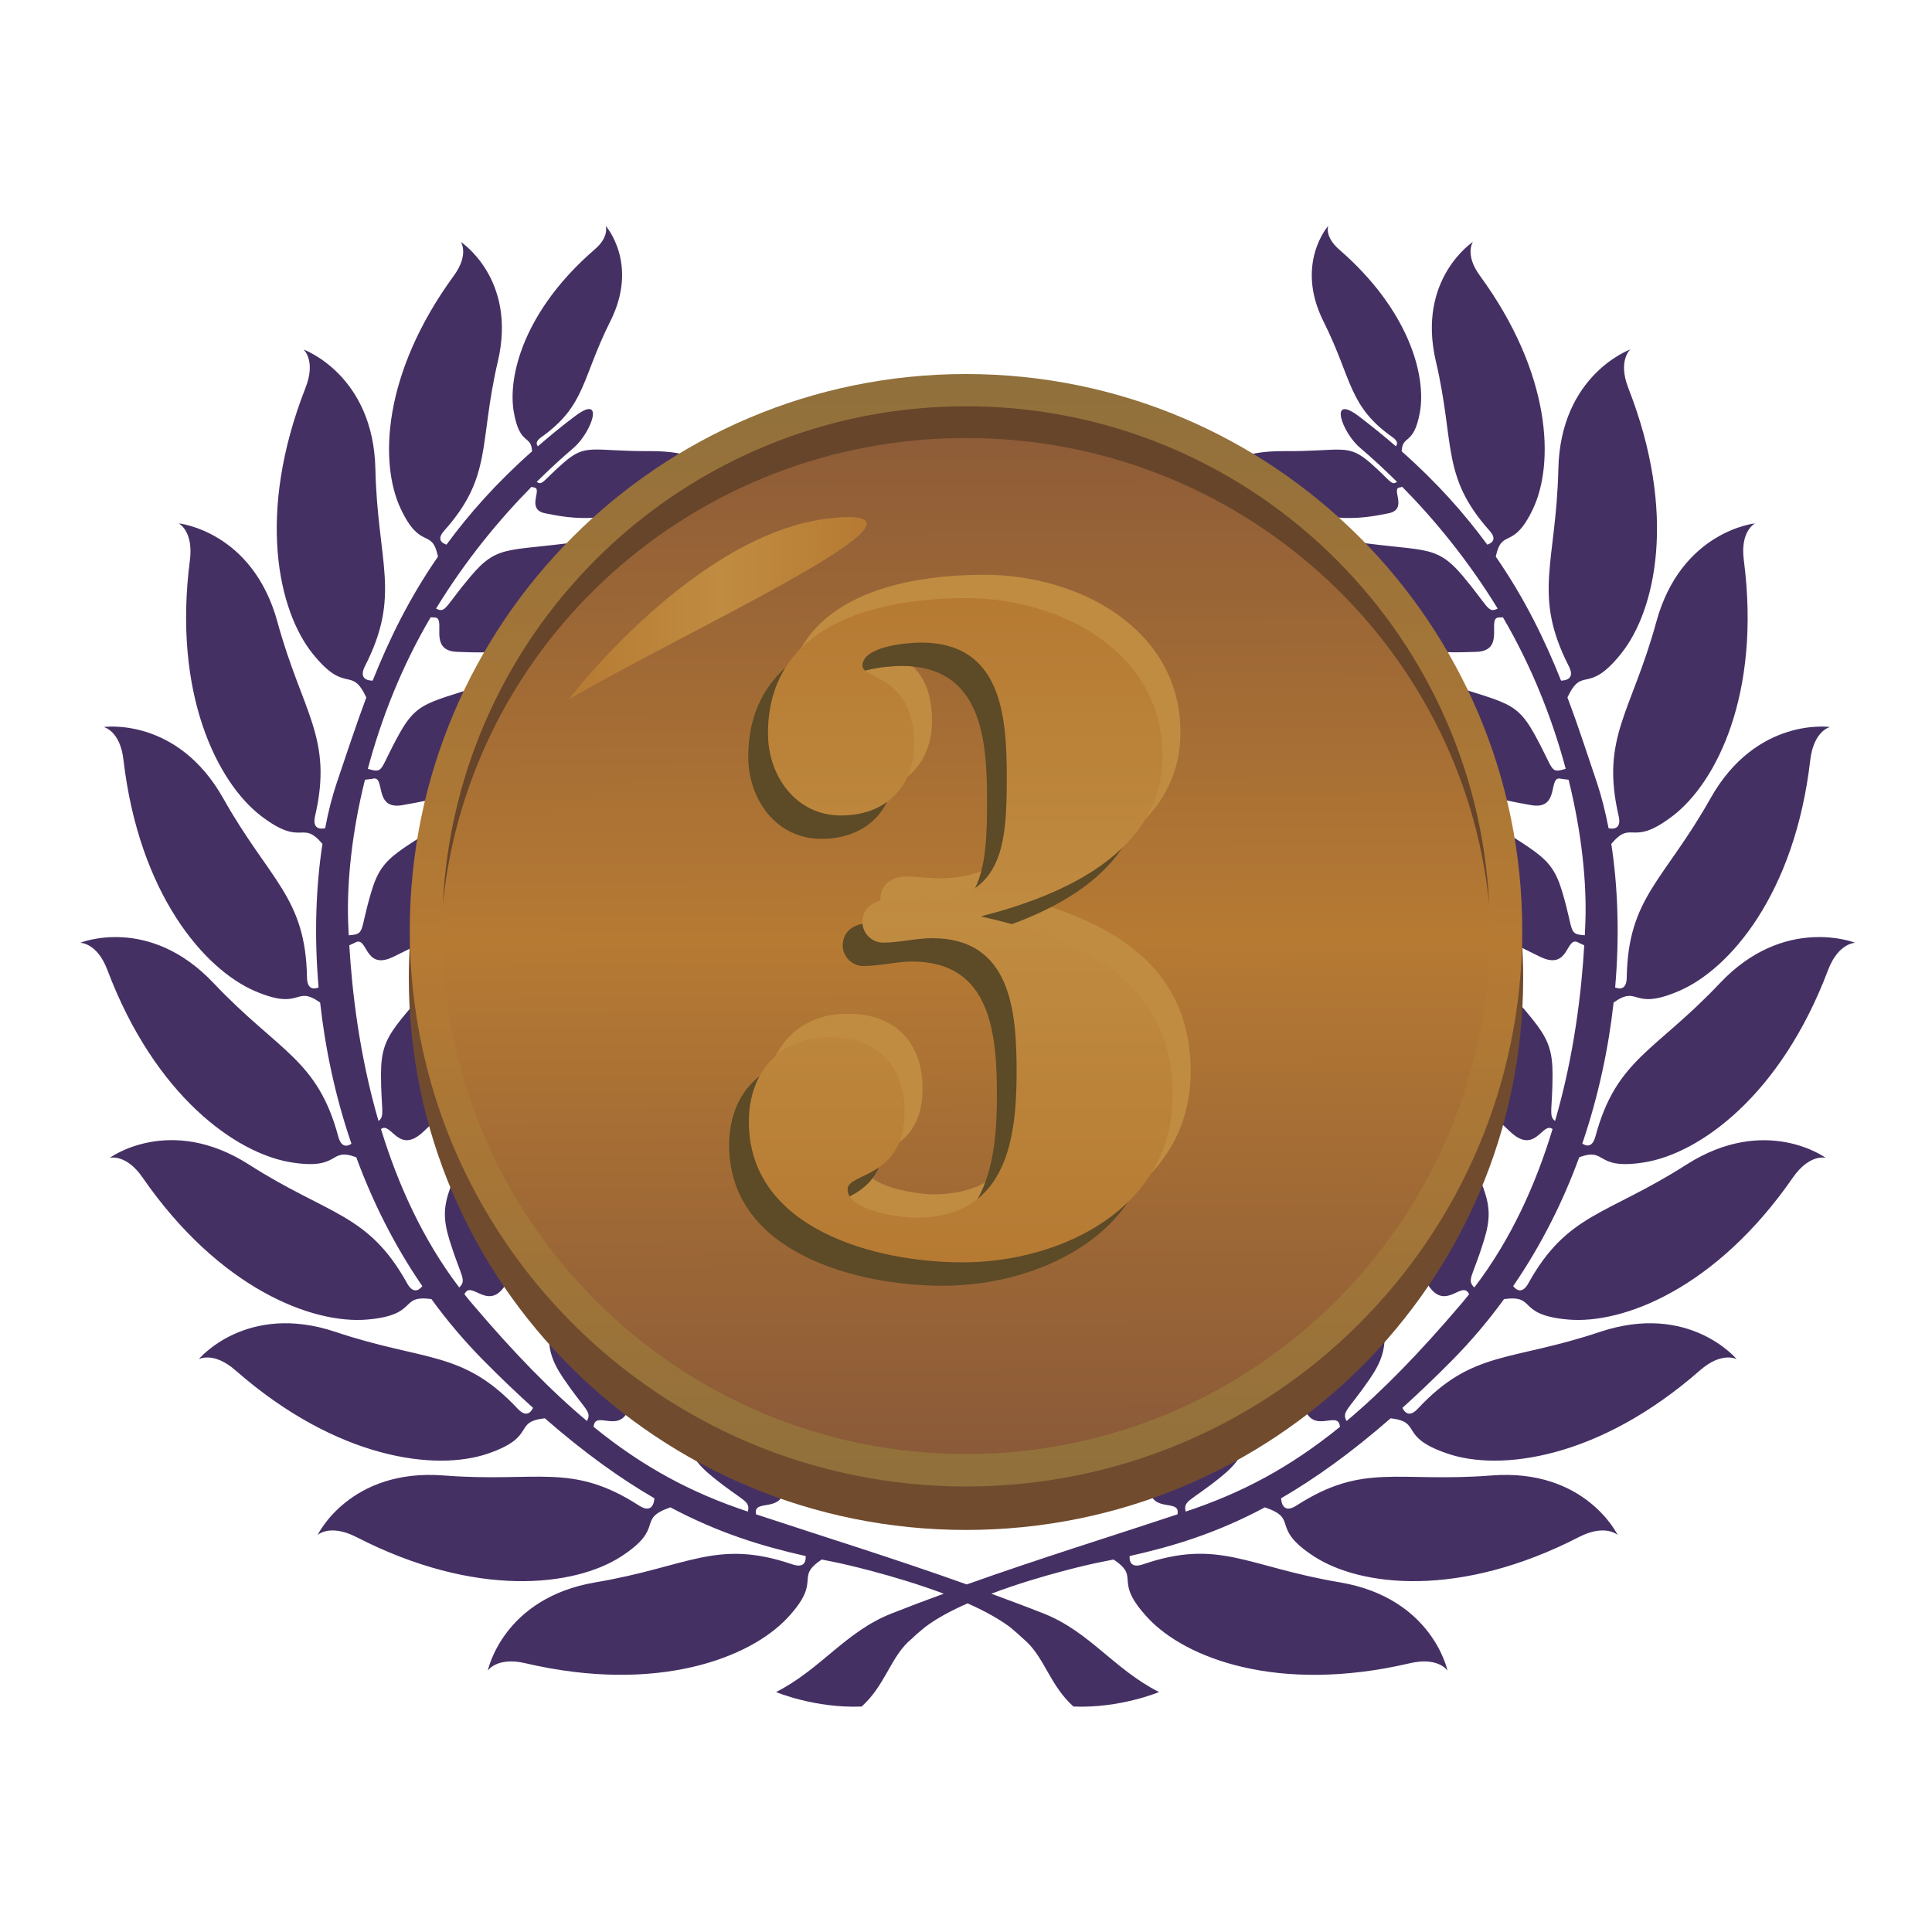
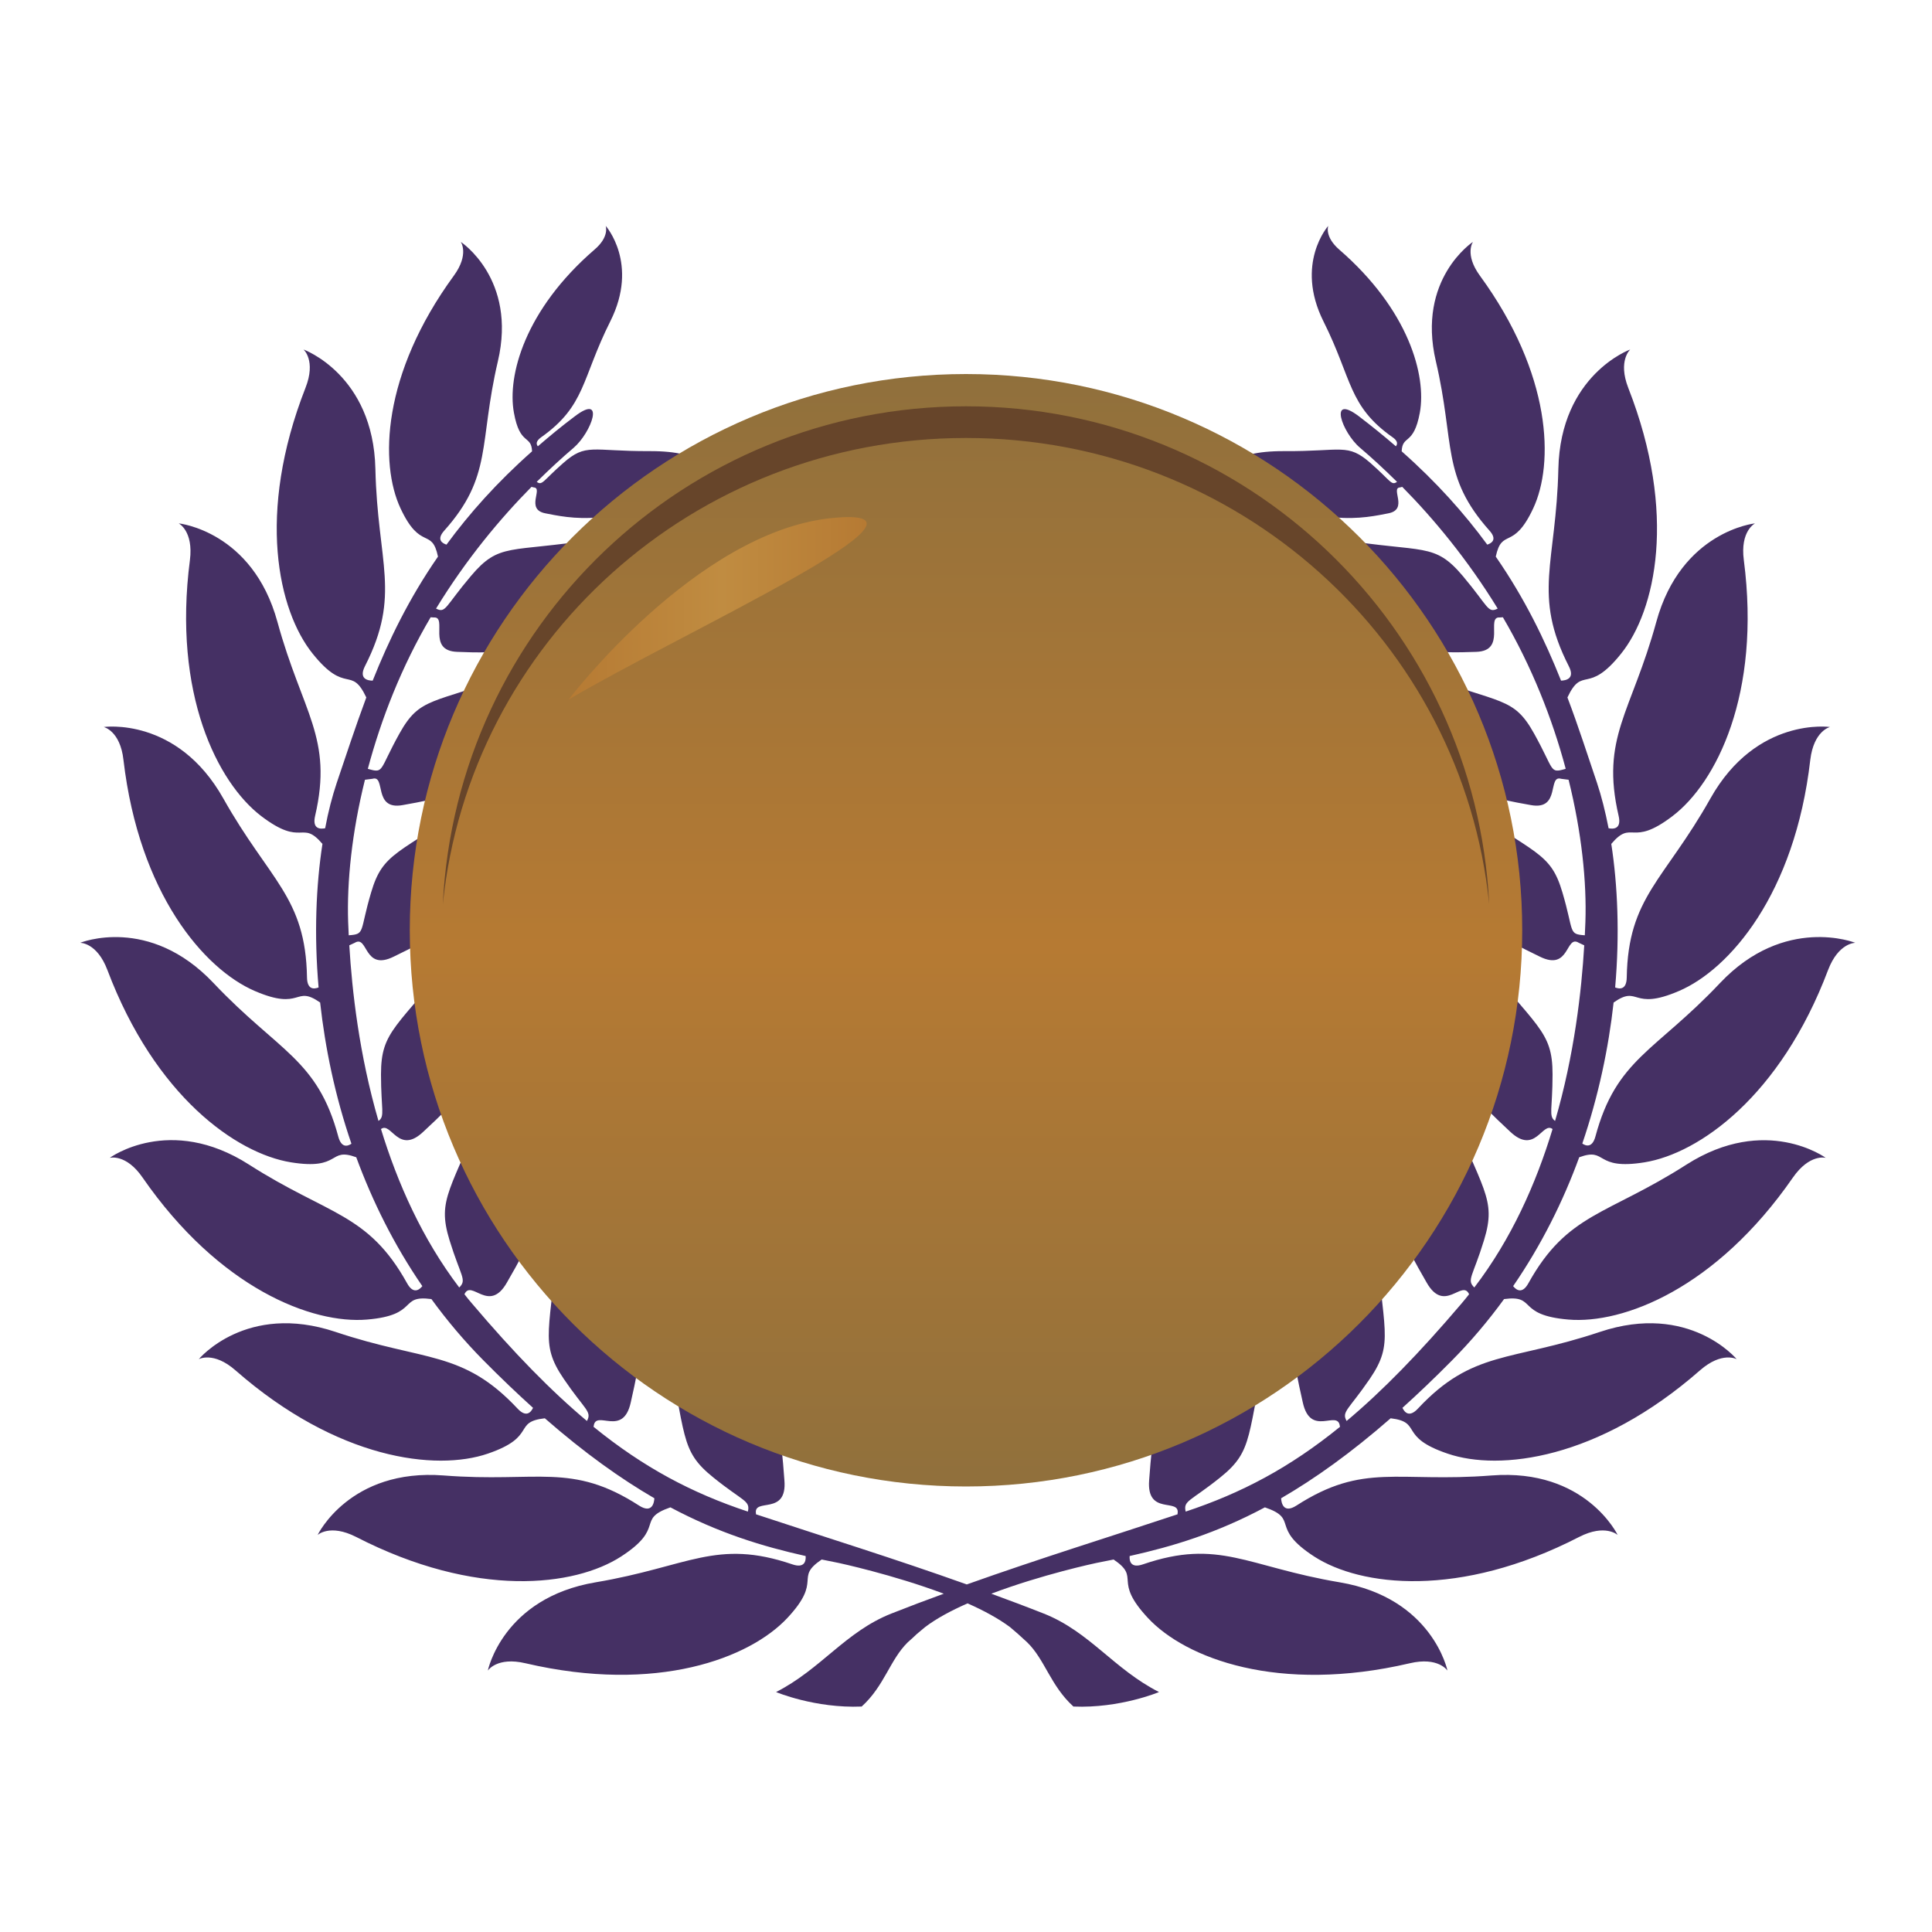
<svg xmlns="http://www.w3.org/2000/svg" version="1.1" id="Calque_1" x="0px" y="0px" viewBox="0 0 100 100" style="enable-background:new 0 0 100 100;" xml:space="preserve">
  <style type="text/css"> .st0{fill:#453064;} .st1{fill:#714B2E;} .st2{fill:url(#SVGID_1_);} .st3{fill:url(#SVGID_2_);} .st4{fill:#67452A;} .st5{fill:url(#SVGID_3_);} .st6{fill:#C08C41;} .st7{fill:#5D4A27;} .st8{fill:url(#SVGID_4_);} </style>
  <path class="st0" d="M89.03,50.88c-3.35,3.55-5.37,3.92-6.45,7.94c-0.16,0.59-0.48,0.51-0.68,0.37c0.84-2.47,1.36-4.95,1.62-7.3 c1.34-0.94,0.91,0.47,3.39-0.6c2.61-1.12,5.99-5.01,6.79-11.96c0.18-1.51,1.02-1.7,1.02-1.7s-3.8-0.55-6.19,3.7s-4.26,5.1-4.33,9.26 c-0.01,0.65-0.37,0.61-0.6,0.52c0.24-2.74,0.13-5.29-0.2-7.43c1.1-1.3,1.01,0.21,3.17-1.44c2.26-1.72,4.59-6.31,3.69-13.25 c-0.2-1.51,0.58-1.9,0.58-1.9s-3.82,0.39-5.11,5.1s-2.89,5.98-1.95,10.04c0.16,0.69-0.28,0.69-0.52,0.64 c-0.17-0.87-0.37-1.66-0.6-2.35c-0.48-1.41-0.95-2.89-1.53-4.42c0.79-1.68,1.04-0.09,2.78-2.27c1.78-2.22,2.92-7.24,0.37-13.75 c-0.55-1.41,0.1-1.99,0.1-1.99s-3.61,1.3-3.72,6.18s-1.35,6.5,0.54,10.21c0.34,0.66-0.16,0.74-0.4,0.75 c-0.83-2.08-1.87-4.24-3.38-6.42c0.33-1.52,0.9-0.27,1.94-2.5c1.08-2.31,0.97-6.93-2.76-12.04c-0.81-1.11-0.36-1.75-0.36-1.75 s-2.92,1.91-1.92,6.18s0.26,5.95,2.78,8.77c0.41,0.46,0.1,0.65-0.12,0.72c-1.18-1.61-2.62-3.23-4.43-4.83 c0.04-0.88,0.62-0.27,0.94-2c0.35-1.92-0.57-5.32-4.17-8.44c-0.78-0.68-0.57-1.23-0.57-1.23s-1.74,1.95-0.25,4.94 c1.5,2.99,1.27,4.38,3.59,6.01c0.27,0.19,0.25,0.35,0.16,0.46c-0.6-0.52-1.23-1.03-1.91-1.55c-1.6-1.21-0.88,0.84,0.06,1.63 c0.59,0.5,1.23,1.09,1.91,1.76c-0.3,0.21-0.32-0.05-1.37-0.97c-1.2-1.05-1.47-0.6-4.46-0.62c-2.99-0.01-2.88,1.04-2.88,1.04 s0.23-0.4,1.13,0.39c3.1,2.73,6.08,1.99,7.13,1.79c1.05-0.2,0.1-1.31,0.6-1.34l0.12-0.03c1.61,1.63,3.37,3.74,4.94,6.3 c-0.52,0.26-0.47-0.1-1.8-1.68c-1.49-1.77-2.01-1.19-6.4-1.9c-4.4-0.7-4.49,0.82-4.49,0.82s0.43-0.52,1.56,0.82 c3.87,4.6,8.43,4.22,10.02,4.18c1.59-0.05,0.47-1.84,1.22-1.78l0.16-0.01c1.5,2.56,2.56,5.26,3.25,7.84c-0.01,0-0.01,0-0.02,0.01 c-0.83,0.24-0.55,0.08-1.62-1.84c-1.07-1.92-1.7-1.5-5.83-3.05c-4.13-1.55-4.55-0.18-4.55-0.18s0.54-0.39,1.35,1.07 c2.78,4.98,7.3,5.58,8.86,5.87c1.56,0.29,0.86-1.57,1.57-1.36l0.39,0.05c0.68,2.74,0.94,5.3,0.87,7.36 c-0.01,0.22-0.02,0.45-0.03,0.69c-0.87-0.06-0.55-0.16-1.16-2.22c-0.62-2.11-1.39-1.94-5.36-4.73c-3.96-2.79-4.77-1.69-4.77-1.69 s0.67-0.17,1.14,1.43c1.6,5.47,6.23,7.53,7.81,8.31c1.58,0.79,1.33-1.15,2.03-0.71L82,48.93c-0.14,2.36-0.51,5.66-1.51,9.09 c-0.35-0.25-0.13-0.61-0.13-2.41c0-2.31-0.84-2.39-4.03-6.46s-4.35-3.23-4.35-3.23s0.74,0.04,0.73,1.8c-0.01,6,4.08,9.55,5.45,10.85 c1.31,1.24,1.67-0.54,2.2-0.13c-0.85,2.81-2.13,5.69-4.05,8.2c-0.41-0.4-0.08-0.55,0.5-2.44c0.68-2.21-0.1-2.53-1.95-7.36 s-3.21-4.36-3.21-4.36s0.69,0.26,0.17,1.93c-1.77,5.73,1.09,10.33,2.02,11.97s1.84-0.19,2.2,0.61l0,0c-0.13,0.16-0.26,0.33-0.4,0.49 c-2.17,2.55-4.09,4.52-5.94,6.07c-0.27-0.49,0.09-0.56,1.2-2.18c1.3-1.91,0.65-2.45,0.3-7.61c-0.35-5.17-1.78-5.12-1.78-5.12 s0.58,0.45-0.4,1.9c-3.38,4.96-1.99,10.2-1.59,12.04s1.81,0.36,1.92,1.23l0.01,0.04c-2.61,2.12-5.1,3.43-7.99,4.39 c-0.13-0.58,0.22-0.51,1.78-1.76c1.8-1.44,1.34-2.15,2.53-7.19c1.18-5.04-0.2-5.41-0.2-5.41s0.42,0.6-0.94,1.69 c-4.69,3.74-4.91,9.16-5.06,11.04c-0.15,1.88,1.62,0.88,1.47,1.74v0.03c-3.46,1.15-7.15,2.29-10.91,3.63 c-3.75-1.34-7.44-2.48-10.91-3.63v-0.03c-0.15-0.86,1.63,0.14,1.47-1.74c-0.15-1.88-0.37-7.29-5.06-11.04 c-1.37-1.09-0.94-1.69-0.94-1.69s-1.38,0.37-0.2,5.41s0.72,5.74,2.53,7.19c1.55,1.25,1.91,1.18,1.78,1.76 c-2.89-0.96-5.38-2.27-7.99-4.39l0.01-0.04c0.11-0.87,1.52,0.61,1.92-1.23c0.4-1.84,1.79-7.08-1.59-12.04 c-0.99-1.45-0.4-1.9-0.4-1.9s-1.43-0.05-1.78,5.12s-1,5.7,0.3,7.61c1.1,1.62,1.47,1.68,1.2,2.18c-1.85-1.55-3.77-3.51-5.94-6.07 c-0.14-0.16-0.27-0.32-0.4-0.49l0,0c0.36-0.8,1.27,1.03,2.2-0.61s3.79-6.24,2.02-11.97c-0.52-1.67,0.17-1.93,0.17-1.93 s-1.35-0.47-3.21,4.36c-1.85,4.83-2.63,5.16-1.95,7.36c0.58,1.88,0.91,2.04,0.5,2.44c-1.91-2.51-3.19-5.39-4.05-8.2 c0.53-0.41,0.9,1.37,2.2,0.13c1.37-1.29,5.46-4.85,5.45-10.85c0-1.75,0.73-1.8,0.73-1.8s-1.15-0.85-4.35,3.23 c-3.19,4.08-4.03,4.15-4.03,6.46c0,1.81,0.22,2.17-0.13,2.41c-1-3.44-1.37-6.74-1.51-9.09l0.28-0.13c0.7-0.43,0.45,1.5,2.03,0.71 c1.58-0.78,6.21-2.84,7.81-8.31c0.47-1.6,1.14-1.43,1.14-1.43s-0.81-1.1-4.77,1.69c-3.96,2.79-4.74,2.62-5.36,4.73 c-0.61,2.05-0.29,2.16-1.16,2.22c-0.01-0.24-0.02-0.47-0.03-0.69c-0.07-2.06,0.19-4.63,0.87-7.36l0.39-0.05 c0.71-0.21,0.01,1.65,1.57,1.36s6.08-0.88,8.86-5.87c0.81-1.46,1.35-1.07,1.35-1.07s-0.42-1.37-4.55,0.18s-4.76,1.13-5.83,3.05 s-0.79,2.08-1.62,1.84c-0.01,0-0.01,0-0.02-0.01c0.69-2.58,1.74-5.28,3.25-7.84l0.16,0.01c0.74-0.06-0.38,1.73,1.22,1.78 c1.59,0.05,6.15,0.43,10.02-4.18c1.13-1.34,1.57-0.82,1.57-0.82s-0.09-1.52-4.49-0.82s-4.91,0.13-6.4,1.9 c-1.34,1.58-1.29,1.94-1.8,1.68c1.57-2.57,3.33-4.67,4.94-6.3l0.12,0.03c0.5,0.03-0.45,1.14,0.6,1.34c1.05,0.2,4.02,0.94,7.13-1.79 c0.91-0.8,1.13-0.39,1.13-0.39s0.12-1.05-2.88-1.04c-2.99,0.01-3.27-0.43-4.46,0.62c-1.05,0.92-1.08,1.18-1.37,0.97 c0.68-0.67,1.32-1.26,1.91-1.76c0.93-0.8,1.66-2.85,0.06-1.63c-0.68,0.51-1.31,1.03-1.91,1.55c-0.09-0.11-0.11-0.26,0.16-0.46 c2.32-1.64,2.09-3.02,3.59-6.01s-0.24-4.94-0.24-4.94s0.21,0.56-0.58,1.23c-3.61,3.12-4.52,6.53-4.17,8.44 c0.31,1.73,0.9,1.12,0.94,2c-1.81,1.6-3.25,3.22-4.43,4.83c-0.22-0.07-0.53-0.26-0.12-0.72c2.52-2.82,1.78-4.5,2.78-8.77 s-1.92-6.18-1.92-6.18s0.45,0.64-0.36,1.75c-3.73,5.11-3.84,9.73-2.76,12.04c1.04,2.23,1.62,0.97,1.94,2.5 c-1.51,2.18-2.55,4.34-3.38,6.42c-0.24,0-0.74-0.08-0.4-0.75c1.89-3.71,0.65-5.33,0.54-10.21c-0.11-4.88-3.72-6.18-3.72-6.18 s0.66,0.57,0.1,1.99c-2.55,6.51-1.41,11.53,0.37,13.75c1.74,2.17,1.98,0.58,2.78,2.27c-0.57,1.53-1.05,3.01-1.53,4.42 c-0.23,0.69-0.44,1.48-0.6,2.35c-0.25,0.05-0.68,0.05-0.52-0.64c0.94-4.05-0.66-5.33-1.95-10.04s-5.11-5.1-5.11-5.1 s0.77,0.39,0.58,1.9c-0.9,6.93,1.43,11.52,3.69,13.25c2.17,1.65,2.07,0.15,3.17,1.44c-0.33,2.14-0.44,4.68-0.2,7.43 c-0.23,0.09-0.59,0.13-0.6-0.52c-0.07-4.16-1.94-5.01-4.33-9.26s-6.19-3.7-6.19-3.7s0.85,0.19,1.02,1.7 c0.81,6.94,4.18,10.83,6.79,11.96c2.48,1.07,2.05-0.34,3.39,0.6c0.26,2.35,0.77,4.83,1.62,7.31c-0.21,0.14-0.52,0.22-0.68-0.37 c-1.08-4.02-3.09-4.39-6.45-7.94c-3.35-3.55-6.91-2.09-6.91-2.09s0.87-0.02,1.41,1.41c2.47,6.54,6.68,9.49,9.49,9.95 c2.64,0.43,1.92-0.8,3.39-0.26c0.84,2.28,1.95,4.53,3.42,6.67c-0.16,0.2-0.47,0.43-0.79-0.15c-2.02-3.64-4.07-3.51-8.18-6.14 s-7.21-0.35-7.21-0.35s0.84-0.23,1.7,1.02c3.98,5.75,8.79,7.59,11.62,7.35c2.72-0.23,1.62-1.29,3.33-1.06c0.8,1.1,1.7,2.17,2.7,3.18 c0.89,0.9,1.74,1.71,2.56,2.45c-0.11,0.23-0.35,0.52-0.8,0.04c-2.85-3.04-4.8-2.42-9.42-3.97c-4.63-1.55-7.08,1.41-7.08,1.41 s0.76-0.42,1.9,0.58c5.26,4.61,10.37,5.23,13.06,4.31c2.57-0.88,1.27-1.64,2.95-1.83c2.06,1.8,3.93,3.13,5.67,4.14 c-0.01,0.2-0.1,0.82-0.79,0.38c-3.5-2.26-5.24-1.18-10.11-1.56s-6.53,3.08-6.53,3.08s0.63-0.59,1.99,0.1 c6.22,3.2,11.32,2.56,13.71,1.02c2.35-1.52,0.75-1.92,2.56-2.55c2.5,1.33,4.76,2.02,7,2.52c0.02,0.25-0.05,0.65-0.69,0.43 c-3.94-1.34-5.37,0.12-10.18,0.93s-5.58,4.57-5.58,4.57s0.47-0.73,1.95-0.38c6.81,1.59,11.61-0.27,13.55-2.34 c1.87-2,0.33-2.05,1.78-3.03c0.3,0.06,0.6,0.12,0.89,0.18c0,0,2.8,0.6,5.43,1.59c-0.91,0.33-1.81,0.67-2.72,1.03 c-2.37,0.94-3.63,2.87-5.96,4.06c0,0,2.01,0.85,4.43,0.75c1.18-1.07,1.46-2.42,2.39-3.33c0.13-0.11,0.28-0.25,0.45-0.41l0.01-0.01 c0.14-0.12,0.29-0.24,0.43-0.36c0.59-0.45,1.36-0.86,2.2-1.23c0.84,0.37,1.61,0.79,2.2,1.23c0.14,0.12,0.28,0.24,0.42,0.36 l0.01,0.01c0.17,0.16,0.32,0.29,0.45,0.41c0.93,0.9,1.21,2.25,2.4,3.33c2.42,0.1,4.43-0.75,4.43-0.75 c-2.34-1.19-3.59-3.12-5.96-4.06c-0.91-0.36-1.82-0.7-2.72-1.03c2.61-0.99,5.38-1.58,5.43-1.59c0.3-0.06,0.6-0.12,0.9-0.18 c1.45,0.98-0.09,1.03,1.78,3.03c1.94,2.08,6.74,3.93,13.55,2.34c1.48-0.35,1.95,0.38,1.95,0.38s-0.77-3.76-5.58-4.57 s-6.24-2.28-10.18-0.93c-0.64,0.22-0.71-0.18-0.69-0.43c2.24-0.5,4.49-1.18,7-2.52c1.81,0.62,0.21,1.03,2.56,2.55 c2.39,1.54,7.5,2.18,13.71-1.02c1.35-0.69,1.99-0.1,1.99-0.1s-1.66-3.46-6.53-3.08c-4.87,0.38-6.61-0.69-10.1,1.56 c-0.69,0.44-0.78-0.18-0.79-0.38c1.74-1.01,3.61-2.34,5.67-4.14c1.67,0.2,0.37,0.96,2.95,1.83c2.69,0.92,7.8,0.3,13.06-4.31 c1.14-1,1.9-0.58,1.9-0.58s-2.45-2.96-7.08-1.41c-4.63,1.55-6.58,0.93-9.42,3.97c-0.45,0.48-0.69,0.19-0.8-0.04 c0.82-0.74,1.67-1.55,2.56-2.45c1-1.01,1.9-2.08,2.7-3.18c1.71-0.23,0.61,0.83,3.33,1.06c2.83,0.24,7.64-1.6,11.62-7.35 c0.87-1.25,1.7-1.02,1.7-1.02s-3.1-2.27-7.21,0.35c-4.11,2.63-6.16,2.5-8.18,6.14c-0.32,0.58-0.63,0.35-0.79,0.15 c1.47-2.14,2.59-4.4,3.42-6.67c1.47-0.54,0.75,0.69,3.39,0.26c2.81-0.46,7.02-3.41,9.49-9.95c0.54-1.42,1.41-1.41,1.41-1.41 S92.38,47.34,89.03,50.88z" />
-   <path class="st1" d="M78.64,48.29c0,15.68-12.82,28.38-28.64,28.38S21.36,63.96,21.36,48.29c0-0.42,0.01-0.83,0.03-1.24 c-0.15,1.17-0.23,2.35-0.23,3.56c0,15.79,12.91,28.58,28.84,28.58s28.84-12.8,28.84-28.58c0-1.21-0.08-2.39-0.23-3.56 C78.62,47.46,78.64,47.87,78.64,48.29z" />
  <linearGradient id="SVGID_1_" gradientUnits="userSpaceOnUse" x1="-900.016" y1="4574.173" x2="-842.436" y2="4574.173" gradientTransform="matrix(0 1 1 0 -4524.173 919.376)">
    <stop offset="0" style="stop-color:#90703C" />
    <stop offset="0.514" style="stop-color:#B67A33" />
    <stop offset="1" style="stop-color:#90703C" />
  </linearGradient>
  <path class="st2" d="M50,76.94c-15.9,0-28.79-12.89-28.79-28.79S34.1,19.36,50,19.36s28.79,12.89,28.79,28.79S65.9,76.94,50,76.94z" />
  <linearGradient id="SVGID_2_" gradientUnits="userSpaceOnUse" x1="-595.367" y1="76.406" x2="-595.095" y2="22.314" gradientTransform="matrix(1 0 0 -1 645.23 97.231)">
    <stop offset="0" style="stop-color:#8B5A38" />
    <stop offset="0.514" style="stop-color:#B67A33" />
    <stop offset="1" style="stop-color:#8B5A38" />
  </linearGradient>
-   <path class="st3" d="M77.11,48.15c0,14.97-12.14,27.11-27.11,27.11S22.89,63.12,22.89,48.15S35.03,21.04,50,21.04 C64.97,21.03,77.11,33.17,77.11,48.15z" />
  <path class="st4" d="M50,22.67c14.11,0,25.71,10.58,27.08,24.13C76.38,32.46,64.53,21.03,50,21.03S23.62,32.45,22.92,46.81 C24.29,33.26,35.89,22.67,50,22.67z" />
  <linearGradient id="SVGID_3_" gradientUnits="userSpaceOnUse" x1="29.43" y1="70.513" x2="44.858" y2="70.513" gradientTransform="matrix(1 0 0 -1 0 102)">
    <stop offset="0" style="stop-color:#B67A33" />
    <stop offset="0.515" style="stop-color:#C08C41" />
    <stop offset="1" style="stop-color:#B67A33" />
  </linearGradient>
  <path class="st5" d="M29.43,36.21c0,0,6.58-8.66,13.58-9.39C50,26.09,35.33,32.72,29.43,36.21z" />
  <g>
-     <path class="st6" d="M51.76,46.24c4.98,1.11,9.87,3.27,9.87,9.22c0,5.9-5.81,8.67-10.88,8.67c-4.47,0-11.06-1.71-11.06-7.28 c0-2.54,1.57-4.38,4.19-4.38c2.44,0,3.87,1.47,3.87,3.87c0,3.46-2.95,3.13-2.95,4.01c0,1.11,2.77,1.47,3.5,1.47 c4.61,0,5.25-3.83,5.25-7.51c0-3.18-0.28-6.96-4.38-6.96c-0.83,0-1.66,0.23-2.54,0.23c-0.55,0-1.06-0.46-1.06-1.06 c0-0.78,0.65-1.15,1.34-1.15c0.55,0,1.11,0.09,1.66,0.09c4.29,0,4.47-2.9,4.47-6.45c0-3.18-0.28-6.96-4.43-6.96 c-0.69,0-3.04,0.18-3.04,1.2c0,0.69,2.67,0.51,2.67,4.06c0,2.26-1.52,3.69-3.78,3.69c-2.35,0-3.78-2.07-3.78-4.24 c0-5.53,5.35-7.01,10.28-7.01c4.84,0,10.14,2.77,10.14,8.16c0,5.02-5.21,7.24-9.36,8.3v0.03H51.76z" />
-   </g>
+     </g>
  <g>
-     <path class="st7" d="M49.81,48.66c4.98,1.11,9.87,3.27,9.87,9.22c0,5.9-5.81,8.67-10.88,8.67c-4.47,0-11.06-1.71-11.06-7.28 c0-2.54,1.57-4.38,4.19-4.38c2.44,0,3.87,1.47,3.87,3.87c0,3.46-2.95,3.13-2.95,4.01c0,1.11,2.77,1.47,3.5,1.47 c4.61,0,5.25-3.83,5.25-7.51c0-3.18-0.28-6.96-4.38-6.96c-0.83,0-1.66,0.23-2.54,0.23c-0.55,0-1.06-0.46-1.06-1.06 c0-0.78,0.65-1.15,1.34-1.15c0.55,0,1.11,0.09,1.66,0.09c4.29,0,4.47-2.9,4.47-6.45c0-3.18-0.28-6.96-4.43-6.96 c-0.69,0-3.04,0.18-3.04,1.2c0,0.69,2.67,0.51,2.67,4.06c0,2.26-1.52,3.69-3.78,3.69c-2.35,0-3.78-2.07-3.78-4.24 c0-5.53,5.35-7.01,10.28-7.01c4.84,0,10.14,2.77,10.14,8.16c0,5.02-5.21,7.24-9.36,8.3v0.03H49.81z" />
-   </g>
+     </g>
  <g>
    <linearGradient id="SVGID_4_" gradientUnits="userSpaceOnUse" x1="49.73" y1="36.66" x2="49.73" y2="71.04" gradientTransform="matrix(1 0 0 -1 0 102)">
      <stop offset="0" style="stop-color:#B67A33" />
      <stop offset="0.515" style="stop-color:#C08C41" />
      <stop offset="1" style="stop-color:#B67A33" />
    </linearGradient>
-     <path class="st8" d="M50.83,47.45c4.98,1.11,9.87,3.27,9.87,9.22c0,5.9-5.81,8.67-10.88,8.67c-4.47,0-11.06-1.71-11.06-7.28 c0-2.54,1.57-4.38,4.19-4.38c2.44,0,3.87,1.47,3.87,3.87c0,3.46-2.95,3.13-2.95,4.01c0,1.11,2.77,1.47,3.5,1.47 c4.61,0,5.25-3.83,5.25-7.51c0-3.18-0.28-6.96-4.38-6.96c-0.83,0-1.66,0.23-2.54,0.23c-0.55,0-1.06-0.46-1.06-1.06 c0-0.78,0.65-1.15,1.34-1.15c0.55,0,1.11,0.09,1.66,0.09c4.29,0,4.47-2.9,4.47-6.45c0-3.18-0.28-6.96-4.43-6.96 c-0.69,0-3.04,0.18-3.04,1.2c0,0.69,2.67,0.51,2.67,4.06c0,2.26-1.52,3.69-3.78,3.69c-2.35,0-3.78-2.07-3.78-4.24 c0-5.53,5.35-7.01,10.28-7.01c4.84,0,10.14,2.77,10.14,8.16c0,5.02-5.21,7.24-9.36,8.3v0.03H50.83z" />
  </g>
</svg>